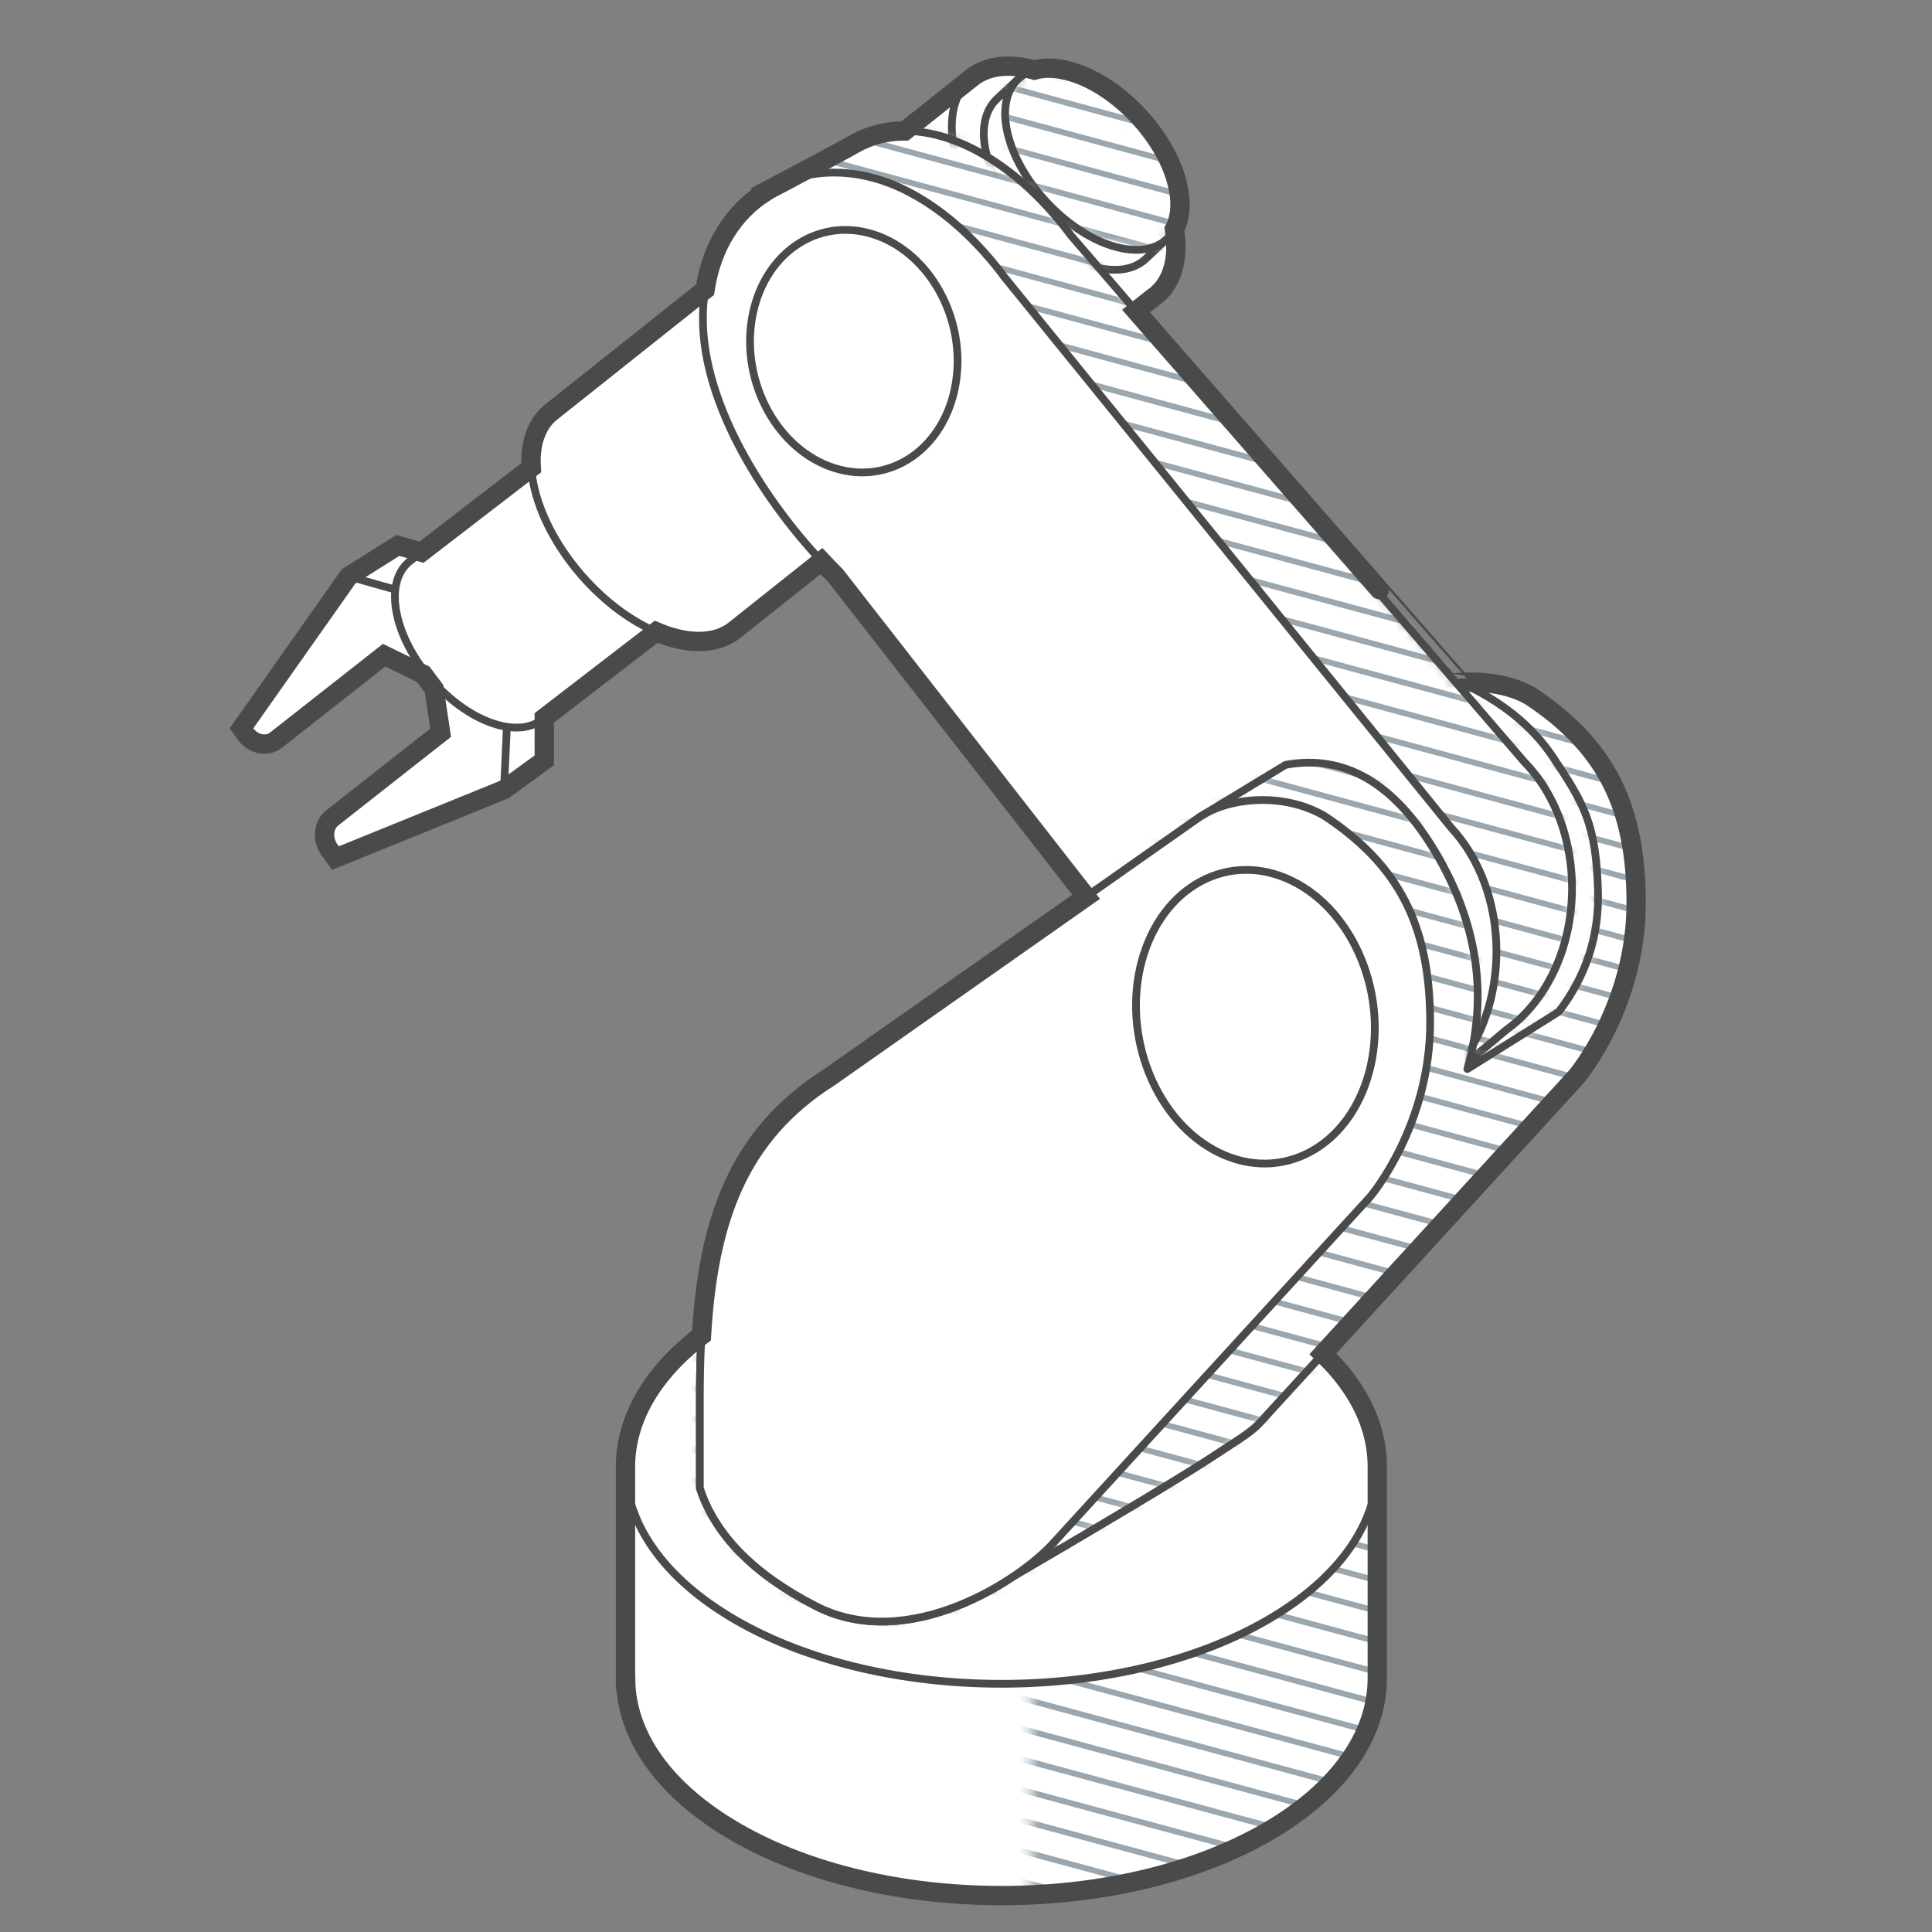
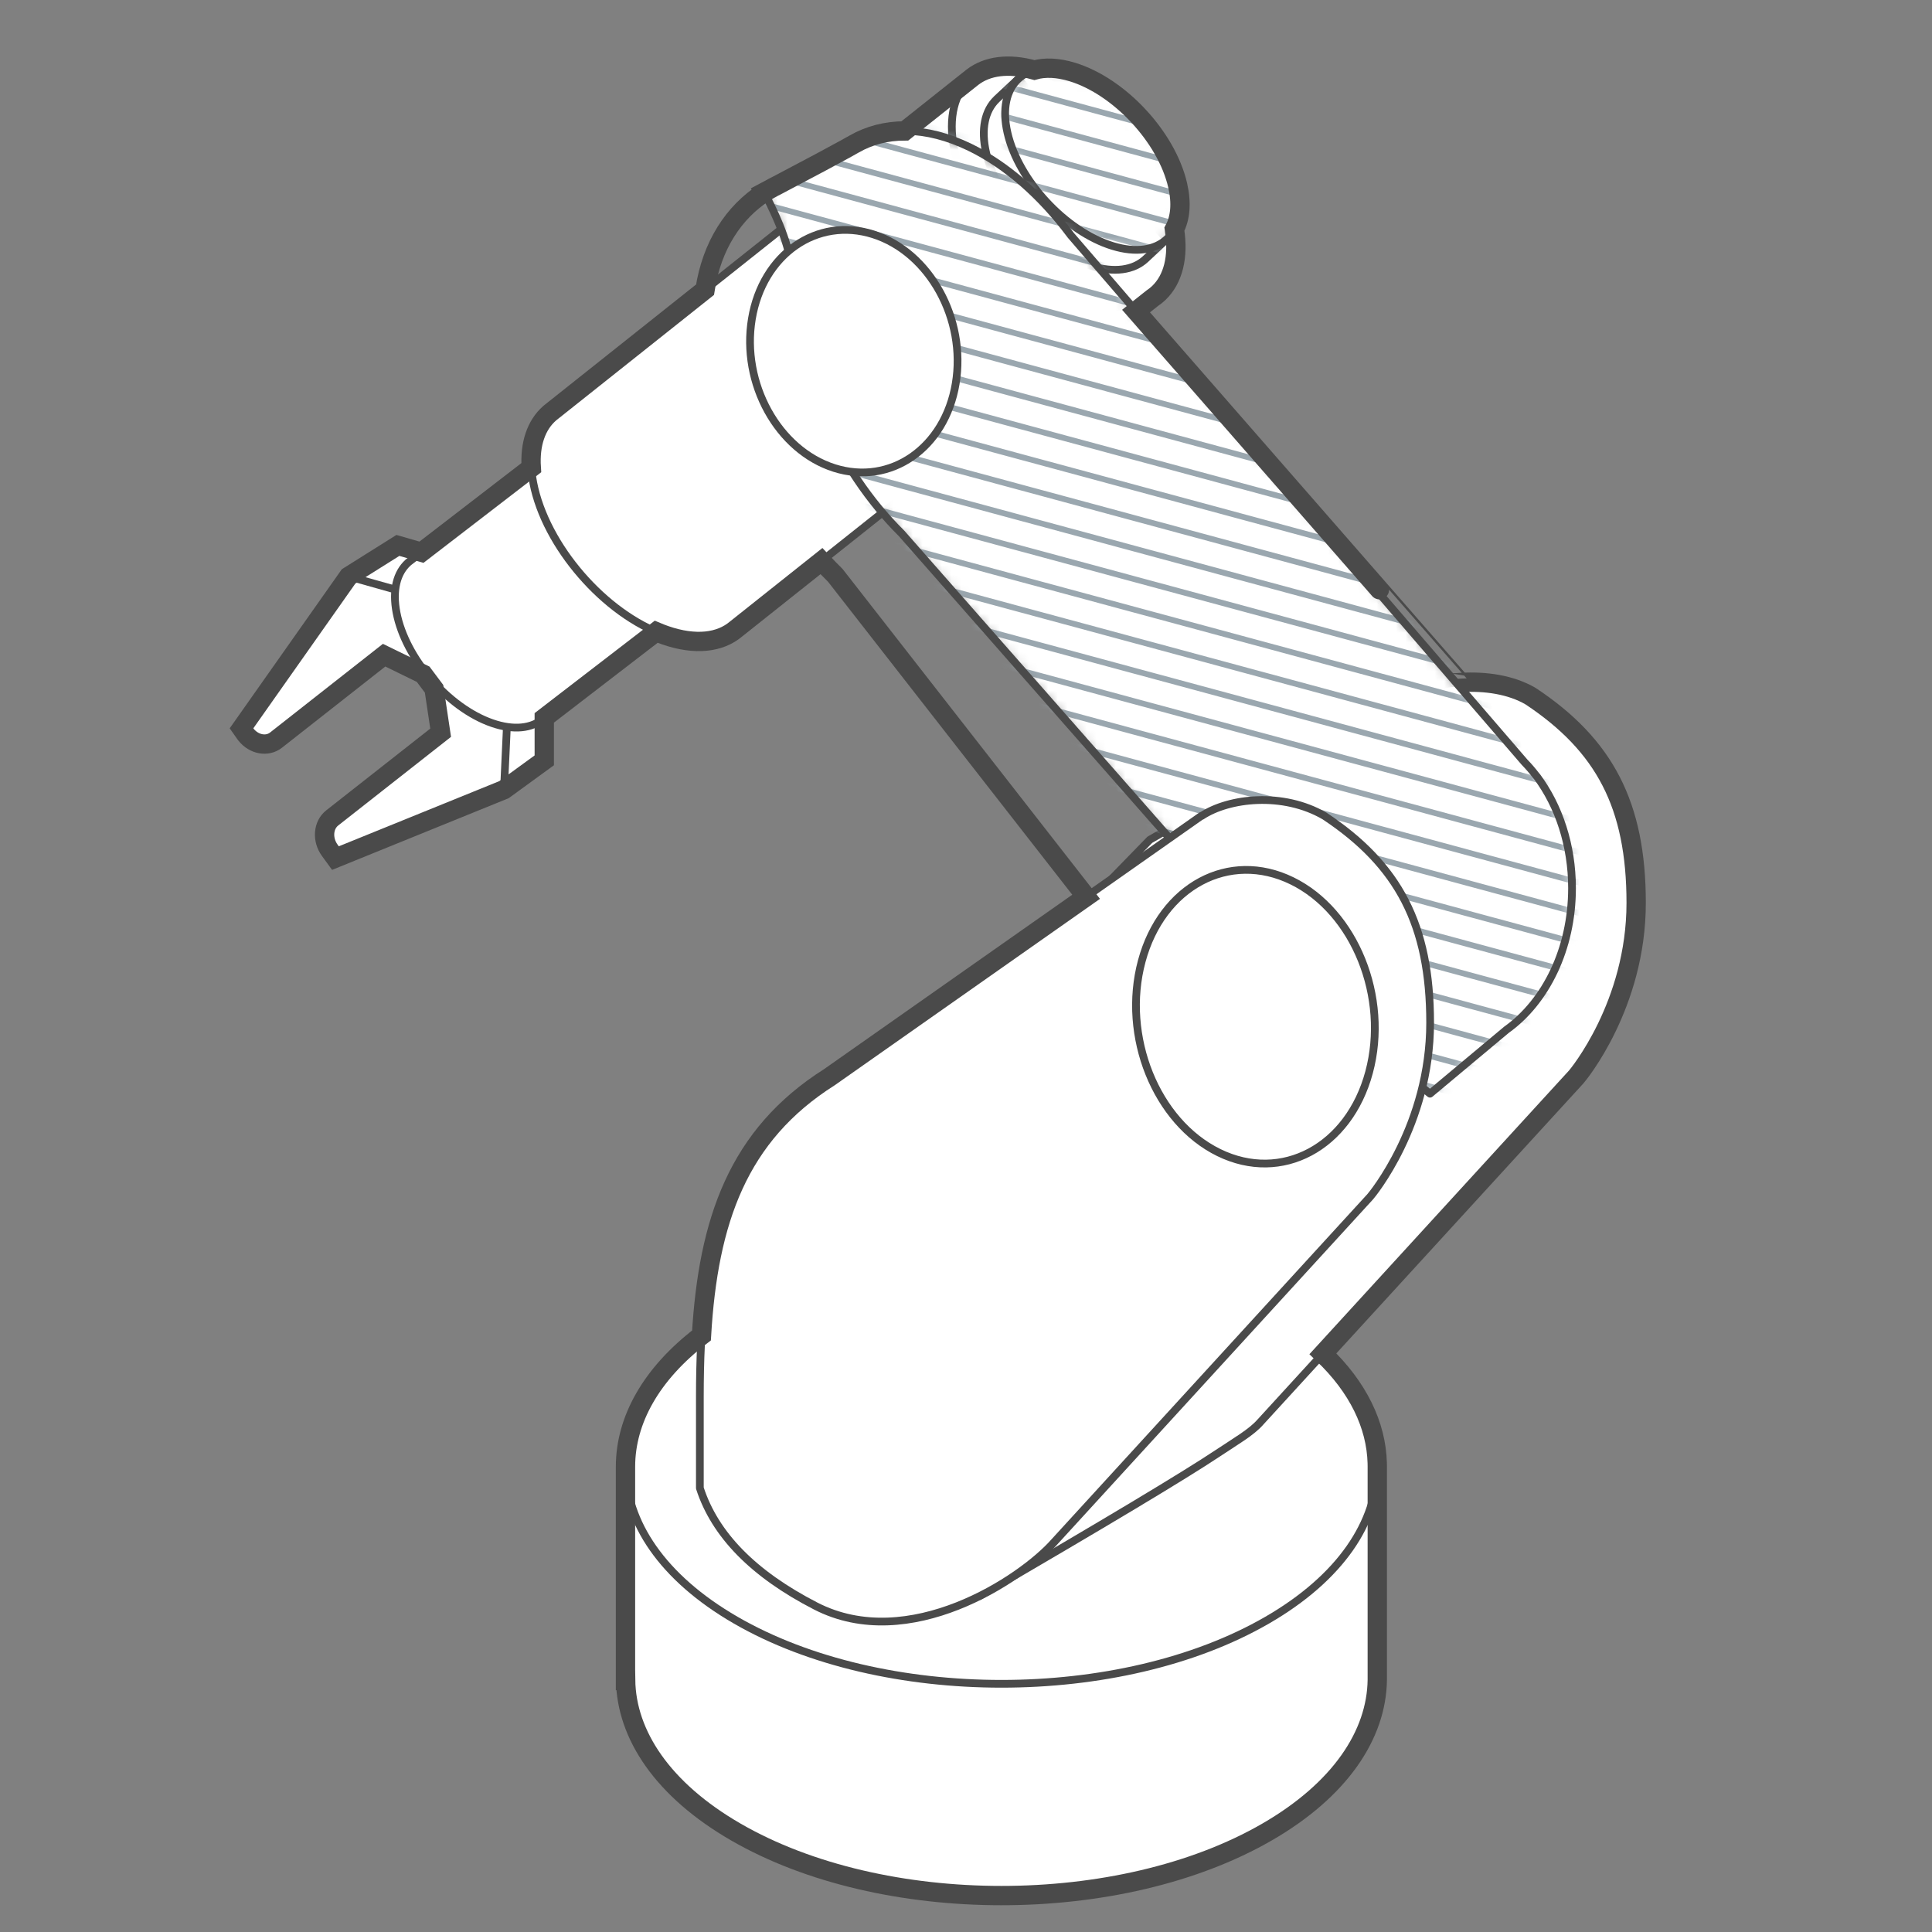
<svg xmlns="http://www.w3.org/2000/svg" width="200" height="200" viewBox="0 0 200 200" fill="none">
  <rect x="0" y="0" width="200" height="200" fill="#808080" stroke="none" />
  <path fill-rule="evenodd" clip-rule="evenodd" d="M94.897 151.806C100.663 151.037 106.674 151.037 112.44 151.806L142.576 151.806V173.894C142.503 179.597 138.705 185.288 131.18 189.64C115.986 198.427 91.351 198.427 76.157 189.64C68.632 185.288 64.834 179.597 64.763 173.893L64.751 173.894V151.806L94.897 151.806Z" fill="white" />
  <mask id="mask0_1166_26342" style="mask-type:alpha" maskUnits="userSpaceOnUse" x="106" y="151" width="37" height="46">
-     <path d="M106.655 151.295C108.598 151.381 110.532 151.551 112.439 151.805L142.576 151.806V173.894C142.504 179.597 138.706 185.288 131.181 189.64C124.344 193.594 115.595 195.768 106.655 196.164L106.655 151.295Z" fill="white" />
-   </mask>
+     </mask>
  <g mask="url(#mask0_1166_26342)">
    <path d="M-32.724 11.932L149.813 61.279M-32.724 15.093L149.813 64.439M-32.724 18.253L149.813 67.6M-32.724 21.414L149.813 70.761M-32.724 24.575L149.813 73.922M-32.724 27.736L149.813 77.083M-32.724 30.897L149.813 80.243M-32.724 34.058L149.813 83.404M-32.724 37.219L149.813 86.565M-32.724 40.379L149.813 89.726M-32.724 43.54L149.813 92.887M-32.724 46.701L149.813 96.048M-32.724 49.862L149.813 99.209M-32.724 53.023L149.813 102.369M-32.724 56.184L149.813 105.53M-32.724 59.344L149.813 108.691M-32.724 62.505L149.813 111.852M-32.724 65.666L149.813 115.013M-32.724 109.918L149.813 159.265M-32.724 106.757L149.813 156.104M-32.724 103.596L149.813 152.943M-32.724 100.435L149.813 149.782M-32.724 97.275L149.813 146.621M-32.724 94.114L149.813 143.46M-32.724 90.953L149.813 140.3M-32.724 87.792L149.813 137.139M-32.724 84.631L149.813 133.978M-32.724 81.47L149.813 130.817M-32.724 78.31L149.813 127.656M-32.724 75.149L149.813 124.495M-32.724 71.988L149.813 121.335M-32.724 68.827L149.813 118.174M-32.724 122.561L149.813 171.908M-32.724 119.401L149.813 168.747M-32.724 116.24L149.813 165.586M-32.724 113.079L149.813 162.425M-32.724 144.687L149.813 194.034M-32.724 147.848L149.813 197.195M-32.724 151.009L149.813 200.356M-32.724 154.17L149.813 203.516M-32.724 157.331L149.813 206.677M-32.724 160.491L149.813 209.838M-32.724 141.526L149.813 190.873M-32.724 138.366L149.813 187.712M-32.724 135.205L149.813 184.551M-32.724 132.044L149.813 181.391M-32.724 128.883L149.813 178.23M-32.724 125.722L149.813 175.069" stroke="#9AA7AF" stroke-width="0.6" stroke-linecap="round" stroke-linejoin="round" />
  </g>
  <path fill-rule="evenodd" clip-rule="evenodd" d="M94.898 151.806C100.664 151.038 106.673 151.037 112.439 151.806L142.576 151.806V173.894C142.503 179.597 138.705 185.288 131.18 189.64C115.986 198.427 91.351 198.427 76.157 189.64C68.632 185.288 64.834 179.597 64.763 173.894L64.751 173.894V151.806L94.898 151.806Z" stroke="#4A4A4A" stroke-width="0.8" stroke-linejoin="round" />
  <path fill-rule="evenodd" clip-rule="evenodd" d="M76.157 167.716C91.352 176.503 115.986 176.503 131.18 167.716C146.374 158.93 146.374 144.683 131.18 135.896C115.986 127.109 91.352 127.109 76.157 135.896C60.963 144.683 60.963 158.93 76.157 167.716Z" fill="white" stroke="#4A4A4A" stroke-width="0.8" stroke-linejoin="round" />
  <path fill-rule="evenodd" clip-rule="evenodd" d="M36.049 59.46L41.191 56.461L55.266 60.534L56.343 73.415V78.71L52.172 81.747L48.907 76.597L36.049 59.46Z" fill="white" stroke="#4A4A4A" stroke-width="0.8" stroke-linejoin="round" />
  <path fill-rule="evenodd" clip-rule="evenodd" d="M36.084 59.669L45.028 62.193L52.646 71.462L52.172 81.747L34.725 88.83L34.139 88.025C33.331 86.917 33.445 85.414 34.394 84.669L45.615 75.852L44.782 70.276L39.765 67.824L28.576 76.615C27.656 77.337 26.289 77.082 25.471 76.056L25.382 75.938L25 75.396L36.084 59.669Z" fill="white" stroke="#4A4A4A" stroke-width="0.8" stroke-linejoin="round" />
  <path fill-rule="evenodd" clip-rule="evenodd" d="M71.038 36.068L85.039 52.226L56.247 74.392C55.058 75.403 53.201 75.638 50.949 74.858C46.403 73.284 41.971 68.17 41.051 63.435C40.595 61.09 41.085 59.278 42.248 58.237L42.247 58.234L42.3 58.191C42.399 58.106 42.502 58.027 42.61 57.953L71.038 36.068Z" fill="white" stroke="#4A4A4A" stroke-width="0.8" stroke-linejoin="round" />
  <path fill-rule="evenodd" clip-rule="evenodd" d="M100.671 7.991L120.001 30.299L76.189 65.119C74.546 66.515 71.982 66.84 68.874 65.764C62.597 63.591 56.478 56.529 55.207 49.991C54.577 46.753 55.254 44.251 56.861 42.814L56.858 42.81L56.952 42.734C57.035 42.663 57.121 42.595 57.209 42.53L100.671 7.991Z" fill="white" stroke="#4A4A4A" stroke-width="0.8" stroke-linejoin="round" />
  <path fill-rule="evenodd" clip-rule="evenodd" d="M98.765 15.392C100.037 21.93 106.155 28.992 112.432 31.165C118.709 33.338 122.766 29.799 121.495 23.261C120.224 16.723 114.105 9.661 107.828 7.489C101.551 5.316 97.494 8.854 98.765 15.392Z" fill="white" stroke="#4A4A4A" stroke-width="0.8" stroke-linejoin="round" />
  <path fill-rule="evenodd" clip-rule="evenodd" d="M105.403 8.179L106.284 9.126C107.051 9.117 107.9 9.245 108.813 9.526C113.677 11.022 118.551 16.265 119.698 21.237C119.914 22.171 119.983 23.03 119.92 23.798L120.798 24.742L118.554 26.842C117.333 27.955 115.378 28.272 112.97 27.532C108.106 26.036 103.232 20.793 102.085 15.821C101.516 13.358 101.969 11.424 103.161 10.28L103.158 10.279L105.403 8.179Z" fill="white" stroke="#4A4A4A" stroke-width="0.8" stroke-linejoin="round" />
  <mask id="mask1_1166_26342" style="mask-type:alpha" maskUnits="userSpaceOnUse" x="104" y="7" width="19" height="19">
    <path d="M104.295 13.754C105.443 18.726 110.317 23.969 115.18 25.464C120.044 26.96 123.057 24.141 121.909 19.169C120.761 14.197 115.888 8.954 111.024 7.459C106.16 5.964 103.148 8.782 104.295 13.754Z" fill="white" />
  </mask>
  <g mask="url(#mask1_1166_26342)">
    <path d="M104.295 13.754C105.443 18.726 110.317 23.969 115.18 25.464C120.044 26.96 123.057 24.141 121.909 19.169C120.761 14.197 115.888 8.954 111.024 7.459C106.16 5.964 103.148 8.782 104.295 13.754Z" fill="white" />
    <path d="M-6.639 -27.322L175.898 22.025M-6.639 -24.161L175.898 25.186M-6.639 -21L175.898 28.346M-6.639 -17.839L175.898 31.507M-6.639 -14.678L175.898 34.668M-6.639 -11.518L175.898 37.829M-6.639 -8.357L175.898 40.99M-6.639 -5.196L175.898 44.151M-6.639 -2.035L175.898 47.312M-6.639 1.126L175.898 50.472M-6.639 4.287L175.898 53.633M-6.639 7.447L175.898 56.794M-6.639 10.608L175.898 59.955M-6.639 13.769L175.898 63.116M-6.639 16.93L175.898 66.277M-6.639 20.091L175.898 69.438M-6.639 23.252L175.898 72.598M-6.639 26.413L175.898 75.759M-6.639 70.664L175.898 120.011M-6.639 67.504L175.898 116.85M-6.639 64.343L175.898 113.689M-6.639 61.182L175.898 110.528M-6.639 58.021L175.898 107.368M-6.639 54.86L175.898 104.207M-6.639 51.699L175.898 101.046M-6.639 48.538L175.898 97.885M-6.639 45.378L175.898 94.724M-6.639 42.217L175.898 91.563M-6.639 39.056L175.898 88.403M-6.639 35.895L175.898 85.242M-6.639 32.734L175.898 82.081M-6.639 29.573L175.898 78.92M-6.639 83.308L175.898 132.654M-6.639 80.147L175.898 129.494M-6.639 76.986L175.898 126.333M-6.639 73.825L175.898 123.172M-6.639 105.434L175.898 154.78M-6.639 108.594L175.898 157.941M-6.639 111.755L175.898 161.102M-6.639 114.916L175.898 164.263M-6.639 118.077L175.898 167.424M-6.639 121.238L175.898 170.584M-6.639 102.273L175.898 151.619M-6.639 99.112L175.898 148.459M-6.639 95.951L175.898 145.298M-6.639 92.79L175.898 142.137M-6.639 89.629L175.898 138.976M-6.639 86.469L175.898 135.815" stroke="#9AA7AF" stroke-width="0.6" stroke-linecap="round" stroke-linejoin="round" />
  </g>
  <path fill-rule="evenodd" clip-rule="evenodd" d="M104.295 13.754C105.442 18.726 110.316 23.969 115.18 25.464C120.044 26.96 123.056 24.141 121.908 19.169C120.761 14.197 115.887 8.954 111.023 7.459C106.16 5.964 103.147 8.782 104.295 13.754Z" stroke="#4A4A4A" stroke-width="0.8" stroke-linejoin="round" />
  <path fill-rule="evenodd" clip-rule="evenodd" d="M143.401 72.93C147.161 70.61 154.142 69.558 158.443 72.065C166.101 77.145 169.375 83.335 169.375 93.473C169.375 104.042 163.326 111.313 163.168 111.486L130.447 147.244C129.528 148.281 127.963 149.173 126.049 150.448C122.591 152.752 114.371 157.68 101.388 165.23L93.776 147.274V132.219C93.776 117.127 96.08 106.137 107.187 99.105L119.031 86.931L143.401 72.93Z" fill="white" stroke="#4A4A4A" stroke-width="0.8" stroke-linejoin="round" />
  <mask id="mask2_1166_26342" style="mask-type:alpha" maskUnits="userSpaceOnUse" x="79" y="13" width="84" height="101">
    <path d="M100.396 15.246C104.241 17.111 107.803 20.297 110.74 24.214L110.838 24.345L157.81 78.892C158.235 79.328 158.639 79.797 159.018 80.295L159.132 80.427C161.365 83.447 162.736 87.494 162.736 91.946C162.736 98.217 160.014 103.687 155.978 106.582L148.032 113.22L143.789 109.733L145.175 107.922C143.133 107.069 141.31 105.611 139.839 103.717L137.959 105.985L93.325 55.21C86.66 48.617 81.984 38.275 82.016 28.864C82.023 26.576 81.051 23.588 79.099 19.902C84.027 17.311 87.137 15.645 88.429 14.905C91.647 13.062 95.83 13.032 100.396 15.246Z" fill="white" />
  </mask>
  <g mask="url(#mask2_1166_26342)">
    <path d="M100.396 15.246C104.241 17.111 107.803 20.297 110.74 24.214L110.838 24.345L157.81 78.892C158.235 79.328 158.639 79.797 159.018 80.295L159.132 80.427C161.365 83.447 162.736 87.494 162.736 91.946C162.736 98.217 160.014 103.687 155.978 106.582L148.032 113.22L143.789 109.733L145.175 107.922C143.133 107.069 141.31 105.611 139.839 103.717L137.959 105.985L93.325 55.21C86.66 48.617 81.984 38.275 82.016 28.864C82.023 26.576 81.051 23.588 79.099 19.902C84.027 17.311 87.137 15.645 88.429 14.905C91.647 13.062 95.83 13.032 100.396 15.246Z" fill="white" />
    <path d="M-6.64 -27.322L175.897 22.025M-6.64 -24.161L175.897 25.186M-6.64 -21L175.897 28.346M-6.64 -17.839L175.897 31.507M-6.64 -14.678L175.897 34.668M-6.64 -11.518L175.897 37.829M-6.64 -8.357L175.897 40.99M-6.64 -5.196L175.897 44.151M-6.64 -2.035L175.897 47.312M-6.64 1.126L175.897 50.472M-6.64 4.287L175.897 53.633M-6.64 7.447L175.897 56.794M-6.64 10.608L175.897 59.955M-6.64 13.769L175.897 63.116M-6.64 16.93L175.897 66.277M-6.64 20.091L175.897 69.438M-6.64 23.252L175.897 72.598M-6.64 26.413L175.897 75.759M-6.64 70.664L175.897 120.011M-6.64 67.504L175.897 116.85M-6.64 64.343L175.897 113.689M-6.64 61.182L175.897 110.528M-6.64 58.021L175.897 107.368M-6.64 54.86L175.897 104.207M-6.64 51.699L175.897 101.046M-6.64 48.538L175.897 97.885M-6.64 45.378L175.897 94.724M-6.64 42.217L175.897 91.563M-6.64 39.056L175.897 88.403M-6.64 35.895L175.897 85.242M-6.64 32.734L175.897 82.081M-6.64 29.573L175.897 78.92M-6.64 83.308L175.897 132.654M-6.64 80.147L175.897 129.494M-6.64 76.986L175.897 126.333M-6.64 73.825L175.897 123.172M-6.64 105.434L175.897 154.78M-6.64 108.594L175.897 157.941M-6.64 111.755L175.897 161.102M-6.64 114.916L175.897 164.263M-6.64 118.077L175.897 167.424M-6.64 121.238L175.897 170.584M-6.64 102.273L175.897 151.619M-6.64 99.112L175.897 148.459M-6.64 95.951L175.897 145.298M-6.64 92.79L175.897 142.137M-6.64 89.629L175.897 138.976M-6.64 86.469L175.897 135.815" stroke="#9AA7AF" stroke-width="0.6" stroke-linecap="round" stroke-linejoin="round" />
  </g>
  <path fill-rule="evenodd" clip-rule="evenodd" d="M100.396 15.246C104.241 17.111 107.803 20.297 110.74 24.214L110.838 24.345L157.819 78.901C158.236 79.33 158.632 79.789 159.005 80.278L159.132 80.427C161.364 83.445 162.736 87.493 162.736 91.946C162.736 98.228 160.005 103.705 155.957 106.596L148.032 113.22L143.789 109.733L145.177 107.923C143.134 107.069 141.31 105.611 139.839 103.717L137.959 105.985L93.325 55.21C86.66 48.617 81.984 38.275 82.016 28.864C82.023 26.576 81.051 23.588 79.099 19.902L84.965 16.796C86.606 15.918 87.761 15.288 88.429 14.905C91.647 13.062 95.83 13.032 100.396 15.246Z" stroke="#4A4A4A" stroke-width="0.8" stroke-linejoin="round" />
-   <path fill-rule="evenodd" clip-rule="evenodd" d="M93.547 19.601C97.217 21.38 100.63 24.364 103.487 28.038L103.988 28.699L150.213 85.674C153.088 88.76 154.911 93.356 154.911 98.488C154.911 107.782 148.932 115.316 141.557 115.316C137.253 115.316 133.425 112.751 130.983 108.768L127.68 112.372L86.475 59.565L85.733 58.816C79.296 52.186 72.733 41.999 72.764 32.936C72.806 20.513 83.438 14.698 93.547 19.601Z" fill="white" stroke="#4A4A4A" stroke-width="0.8" stroke-linejoin="round" />
  <path fill-rule="evenodd" clip-rule="evenodd" d="M98.935 39.705C100.049 33.024 96.227 26.109 90.401 24.258C84.574 22.408 78.948 26.323 77.835 33.004C76.721 39.685 80.542 46.6 86.369 48.451C92.196 50.301 97.822 46.386 98.935 39.705Z" fill="white" stroke="#4A4A4A" stroke-width="0.8" stroke-linejoin="round" />
  <mask id="mask3_1166_26342" style="mask-type:alpha" maskUnits="userSpaceOnUse" x="72" y="70" width="98" height="98">
-     <path d="M158.443 72.065C166.102 77.145 169.375 83.335 169.375 93.473C169.375 104.042 163.327 111.313 163.168 111.486L130.448 147.244C129.529 148.281 127.963 149.173 126.049 150.448C122.922 152.532 115.899 156.762 104.98 163.137C99.803 166.648 91.573 169.925 84.436 166.254C78.01 162.948 74.014 158.879 72.449 154.045V144.623C72.449 129.531 74.753 118.541 85.86 111.509L124.377 84.446L124.38 84.453L124.39 84.446L133.086 79.179C139.189 78.053 144.366 81.079 148.62 88.254C152.96 95.577 154.054 103.047 151.902 110.666L161.369 104.73C164.203 101.018 165.554 96.859 165.423 92.251C165.226 85.339 164.01 83.223 160.756 78.367C158.599 75.149 155.412 72.577 151.195 70.652C153.795 70.493 156.417 70.884 158.443 72.065Z" fill="white" />
-   </mask>
+     </mask>
  <g mask="url(#mask3_1166_26342)">
    <path d="M158.443 72.065C166.102 77.145 169.375 83.335 169.375 93.473C169.375 104.042 163.327 111.313 163.168 111.486L130.448 147.244C129.529 148.281 127.963 149.173 126.049 150.448C122.922 152.532 115.899 156.762 104.98 163.137C99.803 166.648 91.573 169.925 84.436 166.254C78.01 162.948 74.014 158.879 72.449 154.045V144.623C72.449 129.531 74.753 118.541 85.86 111.509L124.377 84.446L124.38 84.453L124.39 84.446L133.086 79.179C139.189 78.053 144.366 81.079 148.62 88.254C152.96 95.577 154.054 103.047 151.902 110.666L161.369 104.73C164.203 101.018 165.554 96.859 165.423 92.251C165.226 85.339 164.01 83.223 160.756 78.367C158.599 75.149 155.412 72.577 151.195 70.652C153.795 70.493 156.417 70.884 158.443 72.065Z" fill="white" />
    <path d="M-6.64 11.932L175.897 61.279M-6.64 15.093L175.897 64.439M-6.64 18.253L175.897 67.6M-6.64 21.414L175.897 70.761M-6.64 24.575L175.897 73.922M-6.64 27.736L175.897 77.083M-6.64 30.897L175.897 80.244M-6.64 34.058L175.897 83.404M-6.64 37.219L175.897 86.565M-6.64 40.379L175.897 89.726M-6.64 43.54L175.897 92.887M-6.64 46.701L175.897 96.048M-6.64 49.862L175.897 99.209M-6.64 53.023L175.897 102.369M-6.64 56.184L175.897 105.53M-6.64 59.344L175.897 108.691M-6.64 62.505L175.897 111.852M-6.64 65.666L175.897 115.013M-6.64 109.918L175.897 159.265M-6.64 106.757L175.897 156.104M-6.64 103.596L175.897 152.943M-6.64 100.435L175.897 149.782M-6.64 97.275L175.897 146.621M-6.64 94.114L175.897 143.46M-6.64 90.953L175.897 140.3M-6.64 87.792L175.897 137.139M-6.64 84.631L175.897 133.978M-6.64 81.47L175.897 130.817M-6.64 78.31L175.897 127.656M-6.64 75.149L175.897 124.495M-6.64 71.988L175.897 121.335M-6.64 68.827L175.897 118.174M-6.64 122.561L175.897 171.908M-6.64 119.401L175.897 168.747M-6.64 116.24L175.897 165.586M-6.64 113.079L175.897 162.425M-6.64 144.687L175.897 194.034M-6.64 147.848L175.897 197.195M-6.64 151.009L175.897 200.356M-6.64 154.17L175.897 203.516M-6.64 157.331L175.897 206.677M-6.64 160.492L175.897 209.838M-6.64 141.526L175.897 190.873M-6.64 138.366L175.897 187.712M-6.64 135.205L175.897 184.551M-6.64 132.044L175.897 181.391M-6.64 128.883L175.897 178.23M-6.64 125.722L175.897 175.069" stroke="#9AA7AF" stroke-width="0.6" stroke-linecap="round" stroke-linejoin="round" />
  </g>
-   <path fill-rule="evenodd" clip-rule="evenodd" d="M158.443 72.065C166.102 77.145 169.375 83.335 169.375 93.473C169.375 104.042 163.327 111.313 163.168 111.486L130.448 147.244C129.594 148.207 128.183 149.045 126.454 150.181L125.206 151.002C121.749 153.237 115.006 157.283 104.978 163.139C99.8 166.649 91.572 169.925 84.436 166.254C78.01 162.948 74.014 158.879 72.449 154.046V144.623C72.449 129.531 74.753 118.541 85.86 111.509L124.377 84.446L124.38 84.453L133.086 79.177C139.193 78.056 144.368 81.082 148.62 88.254C152.96 95.577 154.054 103.047 151.902 110.666L161.369 104.73C164.203 101.018 165.554 96.859 165.423 92.251C165.226 85.339 164.01 83.223 160.756 78.367C158.6 75.149 155.413 72.578 151.197 70.652C153.795 70.493 156.417 70.884 158.443 72.065Z" stroke="#4A4A4A" stroke-width="0.8" stroke-linejoin="round" />
  <path fill-rule="evenodd" clip-rule="evenodd" d="M124.39 84.469C127.213 82.595 132.815 81.962 137.116 84.469C144.774 89.548 148.048 95.739 148.048 105.877C148.048 116.446 141.999 123.717 141.84 123.89L109.12 159.648C105.711 163.495 94.076 171.213 84.436 166.254C78.01 162.948 74.014 158.879 72.449 154.045V144.623C72.449 129.531 74.753 118.541 85.86 111.509L124.377 84.446L124.39 84.469Z" fill="white" stroke="#4A4A4A" stroke-width="0.8" stroke-linejoin="round" />
  <path fill-rule="evenodd" clip-rule="evenodd" d="M107.082 7.254C108.168 6.946 109.506 6.992 111.024 7.459C115.888 8.954 120.761 14.197 121.909 19.169C122.337 21.024 122.186 22.579 121.576 23.722C122.041 26.633 121.416 28.908 119.996 30.293L119.926 30.36C119.727 30.547 119.512 30.717 119.283 30.87L117.604 32.202C139.999 57.844 151.197 70.66 151.197 70.652C153.795 70.493 156.417 70.884 158.443 72.065C166.102 77.145 169.375 83.335 169.375 93.473C169.375 104.042 163.327 111.313 163.168 111.486L136.948 140.14C140.593 143.612 142.468 147.53 142.571 151.461L142.576 151.806V173.894C142.504 179.597 138.706 185.288 131.18 189.64C115.986 198.427 91.352 198.427 76.158 189.64C68.632 185.288 64.834 179.597 64.763 173.893L64.751 173.894V151.806C64.762 147.025 67.381 142.244 72.618 138.245C73.315 126.391 76.383 117.509 85.86 111.509L112.435 92.835L86.475 59.565L85.733 58.816C85.501 58.577 85.269 58.333 85.037 58.085L76.188 65.119C74.546 66.515 71.981 66.84 68.873 65.764C68.558 65.654 68.243 65.533 67.929 65.4L56.342 74.316L56.343 78.71L52.172 81.747L34.725 88.83L34.139 88.025C33.331 86.917 33.445 85.414 34.394 84.669L45.615 75.852L44.935 71.304L43.806 69.798L39.765 67.824L28.576 76.615C27.656 77.337 26.289 77.082 25.471 76.056L25.382 75.938L25 75.396L36.084 59.669L41.191 56.461L43.631 57.166L54.997 48.416C54.832 45.939 55.525 44.008 56.861 42.814L56.952 42.734C57.035 42.663 57.121 42.595 57.209 42.53L72.985 29.991C73.683 25.402 75.975 21.958 79.118 19.936L79.099 19.902L79.68 19.594C79.919 19.457 80.163 19.328 80.411 19.207L84.965 16.796L87.442 15.457C87.843 15.236 88.172 15.052 88.429 14.905C89.975 14.02 91.743 13.553 93.67 13.552L100.67 7.991C102.187 6.825 104.409 6.5 107.082 7.254Z" stroke="#4A4A4A" stroke-width="2" />
  <path fill-rule="evenodd" clip-rule="evenodd" d="M118.193 99.496C116.102 107.264 119.676 116.137 126.175 119.316C132.673 122.494 139.636 118.773 141.726 111.005C143.817 103.237 140.243 94.363 133.744 91.185C127.246 88.007 120.283 91.728 118.193 99.496Z" fill="white" stroke="#4A4A4A" stroke-width="0.8" stroke-linejoin="round" />
</svg>